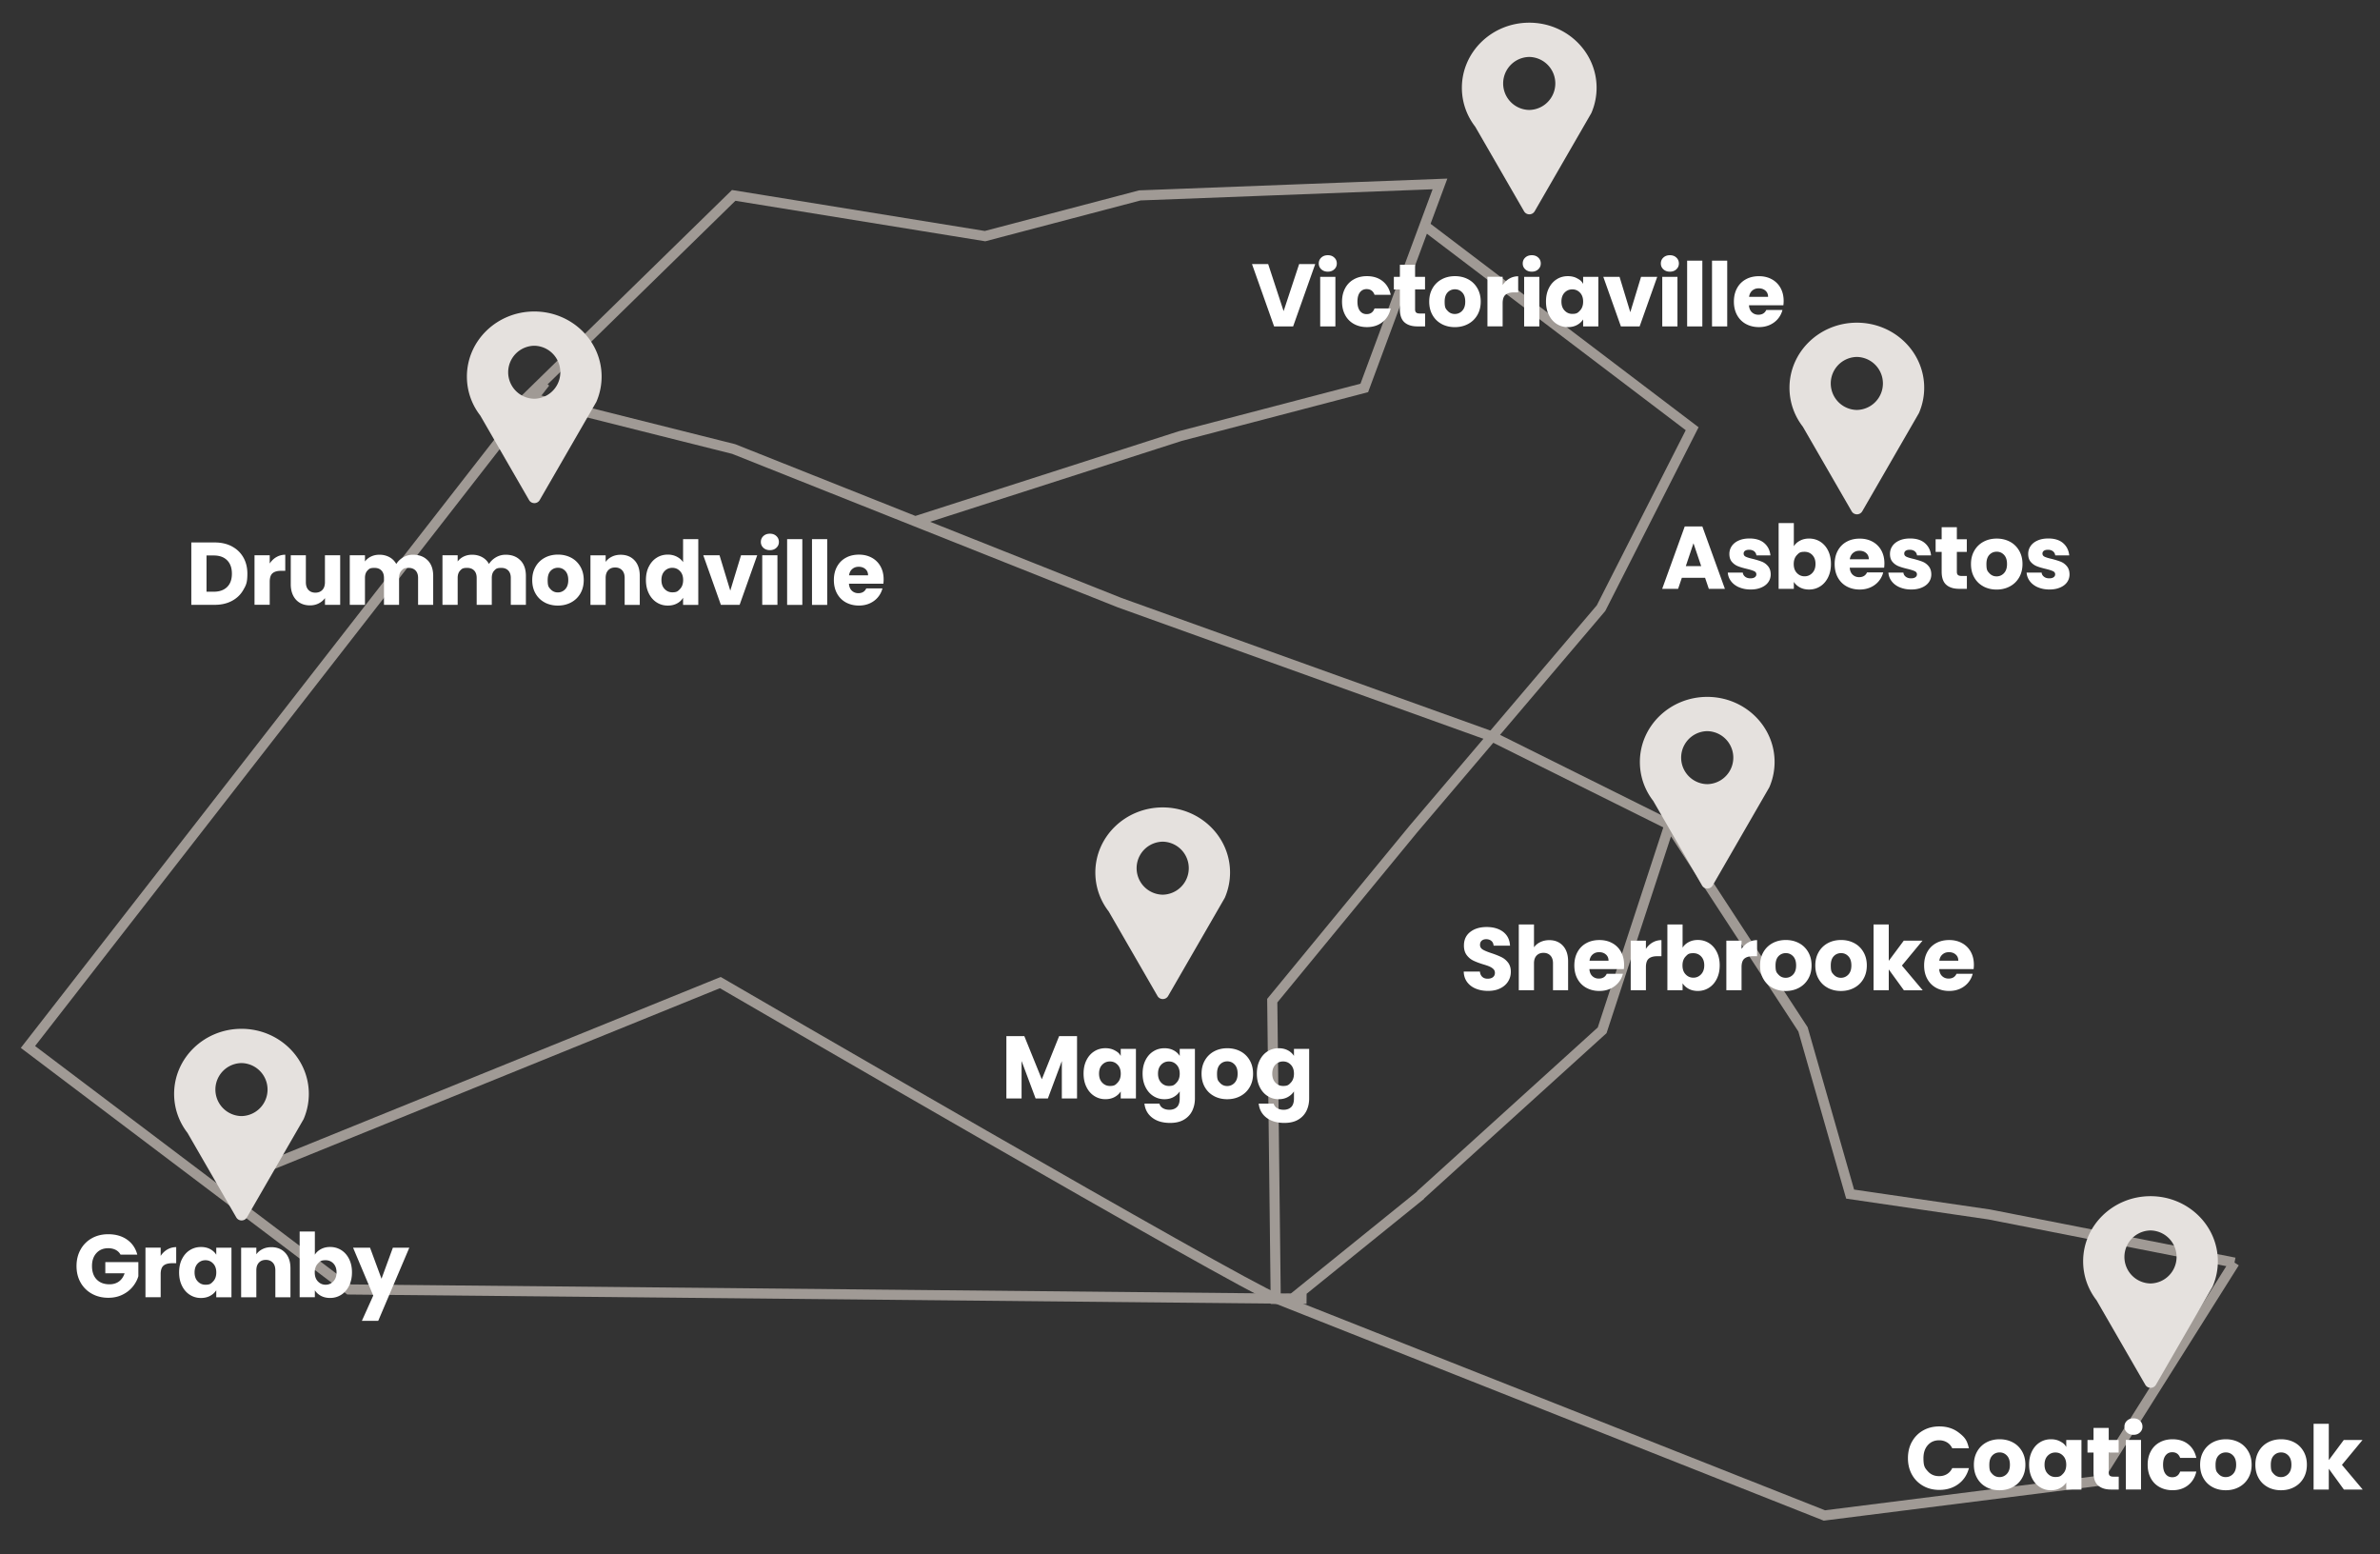
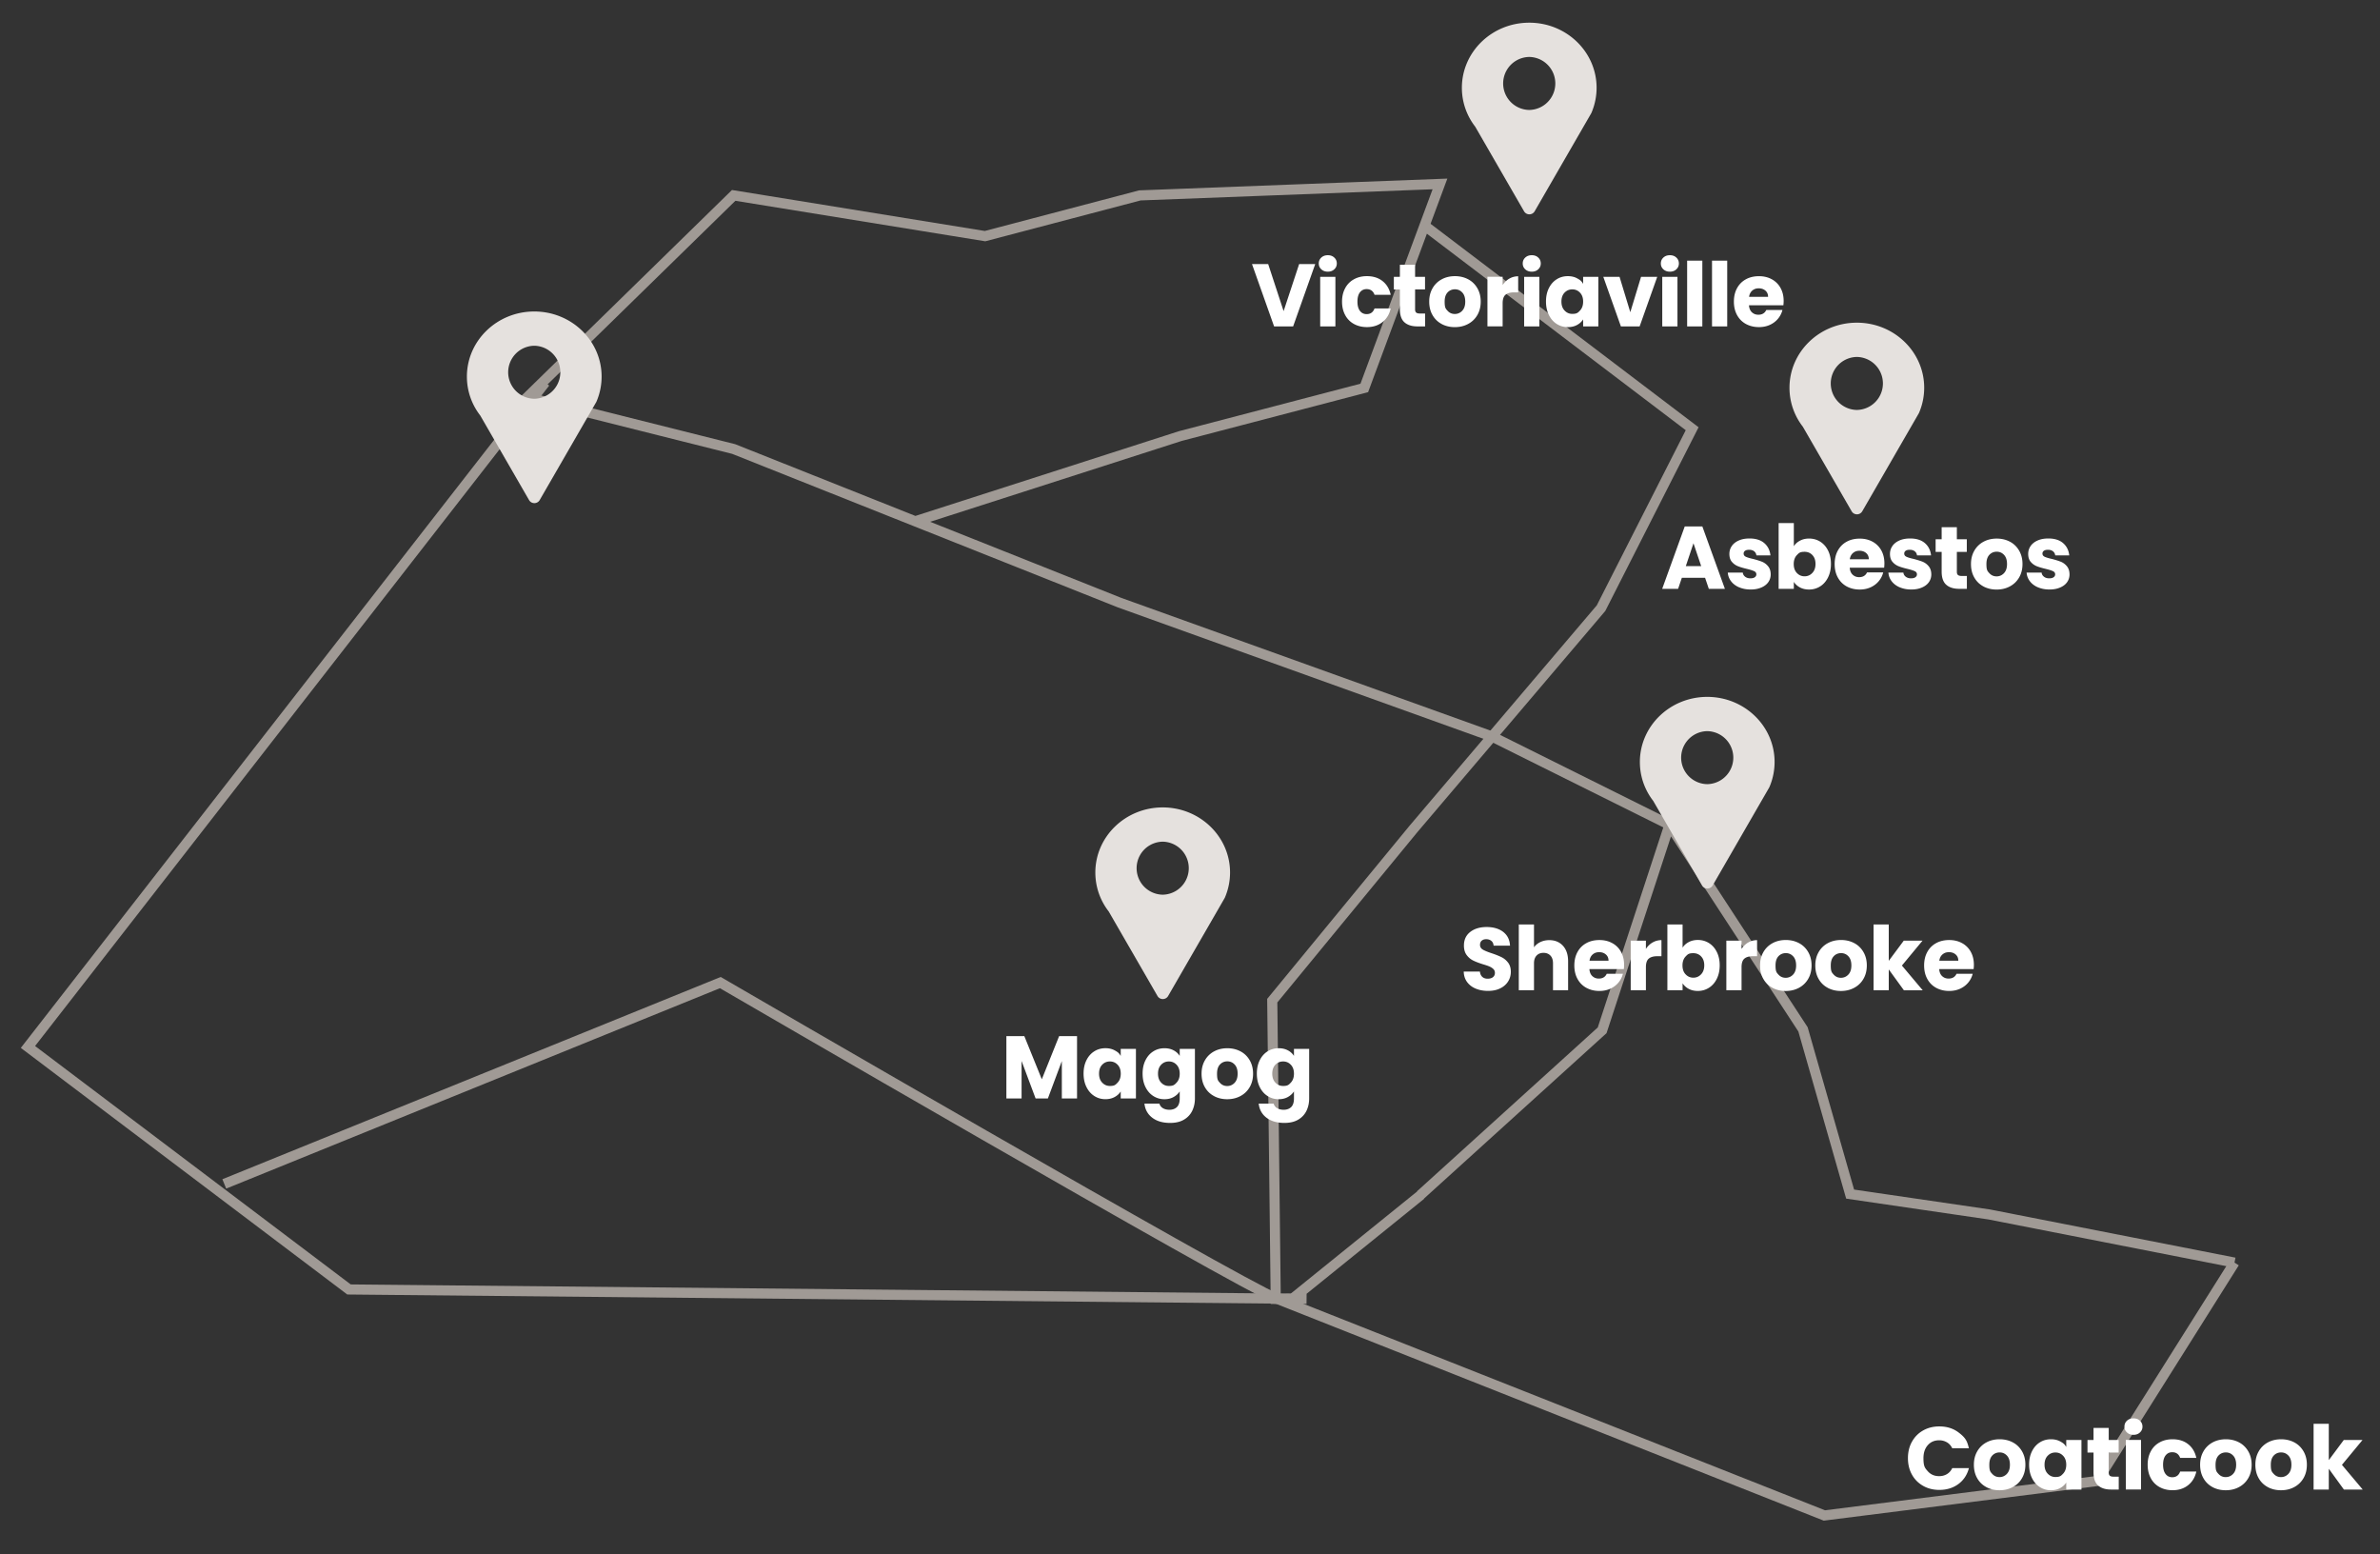
<svg xmlns="http://www.w3.org/2000/svg" id="Isolation_Mode" data-name="Isolation Mode" viewBox="0 0 706 461">
  <rect x="0" y="0" width="706" height="461" fill="#333333" stroke="none" />
  <defs>
    <style>.cls-1{fill:#e5e1de}.cls-2{fill:#fff}.cls-3{fill:none;stroke:#a09a95;stroke-miterlimit:10;stroke-width:3px}</style>
  </defs>
  <path d="m662.84 374.46-72.75-14.28-41.27-6.04-13.98-48.86-39.61-60.66-19.97 60.94-53.92 48.86" class="cls-3" />
  <path d="m421.56 354.33-38.16 30.83-4.97.05-1.03-88.44 41.88-50.92 23.3-27.42 32.35-38.07 27.03-53.21-79.39-60.25" class="cls-3" />
  <path d="m495.23 244.62-52.65-26.19-110.44-39.69-29.8-11.86-84.7-33.71-61.24-15.37 61.24-59.85 74.56 12.08 45.93-12.08 89.02-3.4-22.45 60.5-54.59 14.28-78.55 25.25M662.84 374.46l-40.8 64.78-80.86 10.21-162.44-64.29c-11.32-4.39-165.07-93.75-165.07-93.75L66.53 351.12" class="cls-3" />
  <path d="m387.58 385.21-284.05-2.79L8.29 310.5l153.44-197.07" class="cls-3" />
  <path d="m390.15 78.31-6.56 18.5h-5.64l-6.56-18.5h4.8l4.58 13.96 4.61-13.96zM391.95 79.87c-.5-.46-.75-1.04-.75-1.73s.25-1.29.75-1.75c.5-.47 1.15-.7 1.94-.7s1.41.23 1.91.7c.5.46.75 1.05.75 1.75s-.25 1.26-.75 1.73-1.14.7-1.91.7-1.44-.23-1.94-.7m4.18 2.23v14.7h-4.51V82.1zM399.04 85.45a6.4 6.4 0 0 1 2.61-2.63c1.12-.62 2.39-.92 3.83-.92 1.84 0 3.39.48 4.62 1.45 1.24.97 2.05 2.33 2.44 4.08h-4.8c-.4-1.12-1.19-1.69-2.35-1.69-.83 0-1.48.32-1.98.96-.49.64-.74 1.56-.74 2.75s.25 2.11.74 2.75q.735.96 1.98.96c1.16 0 1.94-.56 2.35-1.69h4.8c-.39 1.72-1.2 3.07-2.45 4.06s-2.78 1.48-4.61 1.48c-1.44 0-2.72-.31-3.83-.92a6.4 6.4 0 0 1-2.61-2.63c-.62-1.14-.94-2.48-.94-4s.31-2.86.94-4ZM422.74 92.98v3.82h-2.29c-1.63 0-2.91-.4-3.82-1.2s-1.37-2.1-1.37-3.91v-5.85h-1.79V82.1h1.79v-3.58h4.51v3.58h2.95v3.74h-2.95v5.9c0 .44.1.76.32.95s.56.29 1.05.29h1.61ZM427.66 96.09a6.66 6.66 0 0 1-2.71-2.63c-.66-1.14-.99-2.48-.99-4s.33-2.84 1-3.99a6.85 6.85 0 0 1 2.74-2.65c1.16-.62 2.46-.92 3.9-.92s2.74.31 3.9.92 2.07 1.5 2.74 2.65 1 2.48 1 3.99-.34 2.84-1.01 3.99-1.6 2.03-2.77 2.65-2.47.92-3.91.92-2.74-.31-3.89-.92Zm6.08-3.92c.61-.63.91-1.54.91-2.71s-.29-2.08-.88-2.71-1.31-.95-2.17-.95-1.61.31-2.19.93q-.87.93-.87 2.73c0 1.8.29 2.08.86 2.71s1.29.95 2.15.95 1.59-.32 2.2-.95ZM447.72 82.64c.79-.46 1.67-.7 2.63-.7v4.77h-1.24c-1.12 0-1.97.24-2.53.72s-.84 1.33-.84 2.54v6.82h-4.51v-14.7h4.51v2.45c.53-.81 1.19-1.44 1.98-1.91ZM452.45 79.87c-.5-.46-.75-1.04-.75-1.73s.25-1.29.75-1.75c.5-.47 1.15-.7 1.94-.7s1.41.23 1.91.7c.5.46.75 1.05.75 1.75s-.25 1.26-.75 1.73-1.14.7-1.91.7-1.44-.23-1.94-.7m4.18 2.23v14.7h-4.51V82.1zM459.46 85.45c.57-1.14 1.35-2.02 2.33-2.63.98-.62 2.08-.92 3.29-.92q1.56 0 2.73.63c1.17.63 1.38.97 1.81 1.66v-2.08h4.51v14.7h-4.51v-2.08c-.44.69-1.05 1.24-1.83 1.66q-1.17.63-2.73.63c-1.19 0-2.28-.31-3.27-.94-.98-.62-1.76-1.51-2.33-2.66s-.86-2.48-.86-3.99.29-2.84.86-3.98m9.22 1.34c-.62-.65-1.38-.97-2.28-.97s-1.66.32-2.28.96-.94 1.52-.94 2.65.31 2.02.94 2.67q.93.99 2.28.99c1.35 0 1.66-.33 2.28-.98s.94-1.54.94-2.66-.31-2.01-.94-2.66M483.61 92.59l3.19-10.49h4.8l-5.22 14.7h-5.56l-5.22-14.7h4.82zM493.42 79.87c-.5-.46-.75-1.04-.75-1.73s.25-1.29.75-1.75c.5-.47 1.15-.7 1.94-.7s1.41.23 1.91.7c.5.46.75 1.05.75 1.75s-.25 1.26-.75 1.73-1.14.7-1.91.7-1.44-.23-1.94-.7m4.18 2.23v14.7h-4.51V82.1zM504.98 77.31v19.5h-4.51v-19.5zM512.36 77.31v19.5h-4.51v-19.5zM529.01 90.53h-10.2c.07.91.36 1.61.88 2.09s1.15.72 1.91.72c1.12 0 1.91-.47 2.35-1.42h4.8c-.25.97-.69 1.84-1.33 2.61s-1.45 1.38-2.41 1.82q-1.455.66-3.24.66c-1.44 0-2.72-.31-3.85-.92-1.12-.61-2-1.49-2.63-2.63s-.95-2.48-.95-4 .31-2.86.94-4c.62-1.14 1.5-2.02 2.62-2.63 1.12-.62 2.42-.92 3.87-.92s2.69.3 3.79.9a6.47 6.47 0 0 1 2.6 2.56c.62 1.11.94 2.4.94 3.87 0 .42-.03.86-.08 1.32Zm-4.53-2.5c0-.77-.26-1.39-.79-1.84-.53-.46-1.19-.68-1.98-.68s-1.39.22-1.91.66-.84 1.06-.96 1.87h5.64Z" class="cls-2" />
  <path d="M453.63 32.61a7.861 7.861 0 0 1 0-15.72 7.861 7.861 0 0 1 0 15.72m0-25.88c-11.04 0-19.98 8.65-19.98 19.31 0 4.33 1.47 8.32 3.96 11.54l14.48 25.08c.7 1.21 2.45 1.21 3.15 0l14.68-25.43 2.13-3.69.27-.66c.83-2.13 1.29-4.43 1.29-6.84 0-10.67-8.95-19.31-19.98-19.31" class="cls-1" />
  <path d="M505.8 171.36h-6.9l-1.11 3.27h-4.72l6.69-18.5h5.22l6.69 18.5h-4.77l-1.11-3.27Zm-1.16-3.47-2.29-6.77-2.27 6.77zM515.87 174.18q-1.5-.66-2.37-1.8c-.58-.76-.9-1.62-.97-2.57h4.45c.05.51.29.92.71 1.24s.94.47 1.55.47c.56 0 1-.11 1.3-.33.31-.22.46-.5.46-.86 0-.42-.22-.73-.66-.94-.44-.2-1.15-.43-2.13-.67-1.05-.25-1.93-.5-2.63-.78-.7-.27-1.31-.7-1.82-1.29s-.76-1.38-.76-2.38c0-.84.23-1.61.7-2.31.47-.69 1.15-1.24 2.06-1.65s1.98-.61 3.23-.61c1.84 0 3.3.46 4.36 1.37s1.67 2.13 1.83 3.64h-4.16c-.07-.51-.29-.91-.67-1.21s-.87-.45-1.49-.45c-.53 0-.93.1-1.21.3s-.42.48-.42.83c0 .42.22.74.67.95q.675.315 2.1.63c1.09.28 1.98.56 2.66.83s1.29.71 1.8 1.32c.52.61.79 1.42.8 2.44q0 1.29-.72 2.31c-.48.68-1.18 1.21-2.08 1.59-.9.39-1.95.58-3.15.58-1.28 0-2.42-.22-3.43-.66ZM533.94 160.35c.79-.42 1.69-.63 2.71-.63 1.21 0 2.31.31 3.29.92.98.62 1.76 1.49 2.33 2.63s.86 2.47.86 3.98-.29 2.84-.86 3.99-1.35 2.04-2.33 2.66-2.08.94-3.29.94c-1.04 0-1.94-.21-2.71-.62s-1.38-.96-1.82-1.65v2.06h-4.51v-19.5h4.51v6.88c.42-.69 1.03-1.24 1.82-1.66m3.68 4.26q-.93-.96-2.31-.96c-1.38 0-1.66.33-2.28.97-.62.65-.94 1.54-.94 2.66s.31 2.01.94 2.66c.62.65 1.38.98 2.28.98s1.66-.33 2.29-.99.95-1.55.95-2.67-.31-2.01-.94-2.65ZM558.9 168.36h-10.2c.07.91.36 1.61.88 2.09s1.15.72 1.91.72c1.12 0 1.91-.47 2.35-1.42h4.8c-.25.97-.69 1.84-1.33 2.61s-1.45 1.38-2.41 1.82q-1.455.66-3.24.66c-1.44 0-2.72-.31-3.85-.92-1.12-.61-2-1.49-2.63-2.63s-.95-2.48-.95-4 .31-2.86.94-4c.62-1.14 1.5-2.02 2.62-2.63 1.12-.62 2.42-.92 3.87-.92s2.69.3 3.79.9a6.47 6.47 0 0 1 2.6 2.56c.62 1.11.94 2.4.94 3.87 0 .42-.03.86-.08 1.32Zm-4.54-2.5c0-.77-.26-1.39-.79-1.84-.53-.46-1.19-.68-1.98-.68s-1.39.22-1.91.66-.84 1.06-.96 1.87h5.64ZM563.51 174.18q-1.5-.66-2.37-1.8c-.58-.76-.9-1.62-.97-2.57h4.45c.05.51.29.92.71 1.24s.94.47 1.55.47c.56 0 1-.11 1.3-.33.31-.22.46-.5.46-.86 0-.42-.22-.73-.66-.94-.44-.2-1.15-.43-2.13-.67-1.05-.25-1.93-.5-2.63-.78-.7-.27-1.31-.7-1.82-1.29s-.76-1.38-.76-2.38c0-.84.23-1.61.7-2.31.47-.69 1.15-1.24 2.06-1.65s1.98-.61 3.23-.61c1.84 0 3.3.46 4.36 1.37s1.67 2.13 1.83 3.64h-4.16c-.07-.51-.29-.91-.67-1.21s-.87-.45-1.49-.45c-.53 0-.93.1-1.21.3s-.42.48-.42.83c0 .42.22.74.67.95q.675.315 2.1.63c1.09.28 1.98.56 2.66.83s1.29.71 1.8 1.32c.52.61.79 1.42.8 2.44q0 1.29-.72 2.31c-.48.68-1.18 1.21-2.08 1.59-.9.39-1.95.58-3.15.58-1.28 0-2.42-.22-3.43-.66ZM583.45 170.81v3.82h-2.29c-1.63 0-2.91-.4-3.82-1.2s-1.37-2.1-1.37-3.91v-5.85h-1.79v-3.74h1.79v-3.58h4.51v3.58h2.95v3.74h-2.95v5.9c0 .44.1.76.32.95s.56.29 1.05.29h1.61ZM588.37 173.92a6.66 6.66 0 0 1-2.71-2.63c-.66-1.14-.99-2.48-.99-4s.33-2.84 1-3.99a6.85 6.85 0 0 1 2.74-2.65c1.16-.62 2.46-.92 3.9-.92s2.74.31 3.9.92 2.07 1.5 2.74 2.65 1 2.48 1 3.99-.34 2.84-1.01 3.99-1.6 2.03-2.77 2.65-2.47.92-3.91.92-2.74-.31-3.89-.92Zm6.08-3.93c.61-.63.91-1.54.91-2.71s-.29-2.08-.88-2.71-1.31-.95-2.17-.95-1.61.31-2.19.93q-.87.93-.87 2.73c0 1.8.29 2.08.86 2.71s1.29.95 2.15.95 1.59-.32 2.2-.95ZM604.51 174.18q-1.5-.66-2.37-1.8c-.58-.76-.9-1.62-.97-2.57h4.45c.05.51.29.92.71 1.24s.94.47 1.55.47c.56 0 1-.11 1.3-.33.31-.22.46-.5.46-.86 0-.42-.22-.73-.66-.94-.44-.2-1.15-.43-2.13-.67-1.05-.25-1.93-.5-2.63-.78-.7-.27-1.31-.7-1.82-1.29s-.76-1.38-.76-2.38c0-.84.23-1.61.7-2.31.47-.69 1.15-1.24 2.06-1.65s1.98-.61 3.23-.61c1.84 0 3.3.46 4.36 1.37s1.67 2.13 1.83 3.64h-4.16c-.07-.51-.29-.91-.67-1.21s-.87-.45-1.49-.45c-.53 0-.93.1-1.21.3s-.42.48-.42.83c0 .42.22.74.67.95q.675.315 2.1.63c1.09.28 1.98.56 2.66.83s1.29.71 1.8 1.32c.52.61.79 1.42.8 2.44q0 1.29-.72 2.31c-.48.68-1.18 1.21-2.08 1.59-.9.39-1.95.58-3.15.58-1.28 0-2.42-.22-3.43-.66Z" class="cls-2" />
  <path d="M550.81 121.58a7.861 7.861 0 0 1 0-15.72 7.861 7.861 0 0 1 0 15.72m0-25.88c-11.04 0-19.98 8.65-19.98 19.31 0 4.33 1.47 8.32 3.96 11.54l14.48 25.08c.7 1.21 2.45 1.21 3.15 0l14.68-25.43 2.13-3.69.27-.66c.83-2.13 1.29-4.43 1.29-6.84 0-10.67-8.95-19.31-19.98-19.31" class="cls-1" />
  <path d="M437.78 293.21c-1.07-.44-1.93-1.09-2.57-1.95s-.98-1.9-1.01-3.11h4.8c.07.68.31 1.21.71 1.57s.93.54 1.58.54 1.19-.15 1.58-.46.58-.73.58-1.28c0-.46-.15-.83-.46-1.13s-.69-.54-1.13-.74-1.08-.41-1.91-.66c-1.19-.37-2.17-.74-2.92-1.11-.76-.37-1.41-.91-1.95-1.63s-.82-1.66-.82-2.82c0-1.72.62-3.07 1.87-4.04s2.87-1.46 4.87-1.46 3.68.49 4.93 1.46c1.25.98 1.91 2.33 2 4.07h-4.87c-.04-.6-.25-1.07-.66-1.41-.4-.34-.92-.51-1.55-.51-.54 0-.98.15-1.32.44-.33.29-.5.71-.5 1.25 0 .6.28 1.06.84 1.4.56.33 1.44.69 2.63 1.08 1.19.4 2.16.79 2.91 1.16s1.39.9 1.94 1.61c.54.7.82 1.61.82 2.71s-.27 2.01-.8 2.87c-.54.86-1.31 1.55-2.33 2.05-1.02.51-2.22.76-3.61.76s-2.56-.22-3.64-.66ZM463.63 280.49c1.02 1.12 1.53 2.65 1.53 4.6v8.59h-4.48v-7.98c0-.98-.25-1.75-.76-2.29s-1.19-.82-2.06-.82-1.55.27-2.06.82c-.51.54-.76 1.31-.76 2.29v7.98h-4.51v-19.5h4.51v6.77c.46-.65 1.08-1.17 1.87-1.55s1.68-.58 2.66-.58c1.69 0 3.04.56 4.06 1.67M481.68 287.41h-10.2c.07.91.36 1.61.88 2.09s1.15.72 1.91.72c1.12 0 1.91-.47 2.35-1.42h4.8c-.25.97-.69 1.84-1.33 2.61s-1.45 1.38-2.41 1.82q-1.455.66-3.24.66c-1.44 0-2.72-.31-3.85-.92-1.12-.61-2-1.49-2.63-2.63s-.95-2.48-.95-4 .31-2.86.94-4c.62-1.14 1.5-2.02 2.62-2.63 1.12-.62 2.42-.92 3.87-.92s2.69.3 3.79.9a6.47 6.47 0 0 1 2.6 2.56c.62 1.11.94 2.4.94 3.87 0 .42-.03.86-.08 1.32Zm-4.53-2.5c0-.77-.26-1.39-.79-1.84-.53-.46-1.19-.68-1.98-.68s-1.39.22-1.91.66-.84 1.06-.96 1.87h5.64ZM490.22 279.52c.79-.46 1.67-.7 2.63-.7v4.77h-1.24c-1.12 0-1.97.24-2.53.72s-.84 1.33-.84 2.54v6.82h-4.51v-14.7h4.51v2.45c.53-.81 1.19-1.44 1.98-1.91ZM500.94 279.4c.79-.42 1.69-.63 2.71-.63 1.21 0 2.31.31 3.29.92.98.62 1.76 1.49 2.33 2.63s.86 2.47.86 3.98-.29 2.84-.86 3.99-1.35 2.04-2.33 2.66-2.08.94-3.29.94c-1.04 0-1.94-.21-2.71-.62s-1.38-.96-1.82-1.65v2.06h-4.51v-19.5h4.51v6.88c.42-.69 1.03-1.24 1.82-1.66m3.68 4.25q-.93-.96-2.31-.96c-1.38 0-1.66.33-2.28.97-.62.65-.94 1.54-.94 2.66s.31 2.01.94 2.66c.62.65 1.38.98 2.28.98s1.66-.33 2.29-.99.95-1.55.95-2.67-.31-2.01-.94-2.65ZM518.59 279.52c.79-.46 1.67-.7 2.63-.7v4.77h-1.24c-1.12 0-1.97.24-2.53.72s-.84 1.33-.84 2.54v6.82h-4.51v-14.7h4.51v2.45c.53-.81 1.19-1.44 1.98-1.91ZM525.8 292.97a6.66 6.66 0 0 1-2.71-2.63c-.66-1.14-.99-2.48-.99-4s.33-2.84 1-3.99a6.85 6.85 0 0 1 2.74-2.65c1.16-.62 2.46-.92 3.9-.92s2.74.31 3.9.92 2.07 1.5 2.74 2.65 1 2.48 1 3.99-.34 2.84-1.01 3.99-1.6 2.03-2.77 2.65-2.47.92-3.91.92-2.74-.31-3.89-.92Zm6.09-3.93c.61-.63.91-1.54.91-2.71s-.29-2.08-.88-2.71-1.31-.95-2.17-.95-1.61.31-2.19.93q-.87.93-.87 2.73c0 1.8.29 2.08.86 2.71s1.29.95 2.15.95 1.59-.32 2.2-.95ZM542.19 292.97a6.66 6.66 0 0 1-2.71-2.63c-.66-1.14-.99-2.48-.99-4s.33-2.84 1-3.99a6.85 6.85 0 0 1 2.74-2.65c1.16-.62 2.46-.92 3.9-.92s2.74.31 3.9.92 2.07 1.5 2.74 2.65 1 2.48 1 3.99-.34 2.84-1.01 3.99-1.6 2.03-2.77 2.65-2.47.92-3.91.92-2.74-.31-3.89-.92Zm6.09-3.93c.61-.63.91-1.54.91-2.71s-.29-2.08-.88-2.71-1.31-.95-2.17-.95-1.61.31-2.19.93q-.87.93-.87 2.73c0 1.8.29 2.08.86 2.71s1.29.95 2.15.95 1.59-.32 2.2-.95ZM564.76 293.68l-4.48-6.17v6.17h-4.51v-19.5h4.51v10.78l4.45-5.98h5.56l-6.11 7.38 6.17 7.33h-5.59ZM585.44 287.41h-10.2c.07.91.36 1.61.88 2.09s1.15.72 1.91.72c1.12 0 1.91-.47 2.35-1.42h4.8c-.25.97-.69 1.84-1.33 2.61s-1.45 1.38-2.41 1.82q-1.455.66-3.24.66c-1.44 0-2.72-.31-3.85-.92-1.12-.61-2-1.49-2.63-2.63s-.95-2.48-.95-4 .31-2.86.94-4c.62-1.14 1.5-2.02 2.62-2.63 1.12-.62 2.42-.92 3.87-.92s2.69.3 3.79.9a6.47 6.47 0 0 1 2.6 2.56c.62 1.11.94 2.4.94 3.87 0 .42-.03.86-.08 1.32Zm-4.53-2.5c0-.77-.26-1.39-.79-1.84-.53-.46-1.19-.68-1.98-.68s-1.39.22-1.91.66-.84 1.06-.96 1.87h5.64Z" class="cls-2" />
  <path d="M506.43 232.56a7.861 7.861 0 0 1 0-15.72 7.861 7.861 0 0 1 0 15.72m0-25.88c-11.04 0-19.98 8.65-19.98 19.31 0 4.33 1.47 8.32 3.96 11.54l14.48 25.08c.7 1.21 2.45 1.21 3.15 0l14.68-25.43 2.13-3.69.27-.66c.83-2.13 1.29-4.43 1.29-6.84 0-10.67-8.95-19.31-19.98-19.31" class="cls-1" />
  <path d="M567.16 427.59a8.47 8.47 0 0 1 3.31-3.35c1.41-.8 3.02-1.2 4.81-1.2q3.3 0 5.64 1.74c2.34 1.74 2.61 2.74 3.14 4.74h-4.95c-.37-.77-.89-1.36-1.57-1.76s-1.45-.61-2.31-.61c-1.39 0-2.51.48-3.37 1.45q-1.29 1.455-1.29 3.87c0 2.415.43 2.91 1.29 3.87.86.97 1.98 1.45 3.37 1.45.86 0 1.63-.2 2.31-.61.68-.4 1.2-.99 1.57-1.77h4.95c-.53 2-1.57 3.58-3.14 4.73s-3.44 1.73-5.64 1.73c-1.79 0-3.4-.4-4.81-1.2s-2.52-1.91-3.31-3.33-1.19-3.05-1.19-4.88.4-3.46 1.19-4.89ZM589.23 441.04a6.66 6.66 0 0 1-2.71-2.63c-.66-1.14-.99-2.48-.99-4s.33-2.84 1-3.99a6.85 6.85 0 0 1 2.74-2.65c1.16-.62 2.46-.92 3.9-.92s2.74.31 3.9.92 2.07 1.5 2.74 2.65 1 2.48 1 3.99-.34 2.84-1.01 3.99-1.6 2.03-2.77 2.65-2.47.92-3.91.92-2.74-.31-3.89-.92Zm6.08-3.92c.61-.63.91-1.54.91-2.71s-.29-2.08-.88-2.71-1.31-.95-2.17-.95-1.61.31-2.19.93q-.87.93-.87 2.73c0 1.8.29 2.08.86 2.71s1.29.95 2.15.95 1.59-.32 2.2-.95ZM602.77 430.4c.57-1.14 1.35-2.02 2.33-2.63.98-.62 2.08-.92 3.29-.92q1.56 0 2.73.63c1.17.63 1.38.97 1.81 1.66v-2.08h4.51v14.7h-4.51v-2.08c-.44.69-1.05 1.24-1.83 1.66q-1.17.63-2.73.63c-1.19 0-2.28-.31-3.27-.94-.98-.62-1.76-1.51-2.33-2.66s-.86-2.48-.86-3.99.29-2.84.86-3.98m9.22 1.34c-.62-.65-1.38-.97-2.28-.97s-1.66.32-2.28.96-.94 1.52-.94 2.65.31 2.02.94 2.67q.93.99 2.28.99c1.35 0 1.66-.33 2.28-.98s.94-1.54.94-2.66-.31-2.01-.94-2.66M628.5 437.94v3.82h-2.29c-1.63 0-2.91-.4-3.82-1.2s-1.37-2.1-1.37-3.91v-5.85h-1.79v-3.74h1.79v-3.58h4.51v3.58h2.95v3.74h-2.95v5.9c0 .44.1.76.32.95s.56.29 1.05.29h1.61ZM630.94 424.83c-.5-.46-.75-1.04-.75-1.73s.25-1.29.75-1.75c.5-.47 1.15-.7 1.94-.7s1.41.23 1.91.7c.5.46.75 1.05.75 1.75s-.25 1.26-.75 1.73-1.14.7-1.91.7-1.44-.23-1.94-.7m4.17 2.22v14.7h-4.51v-14.7zM638.02 430.4a6.4 6.4 0 0 1 2.61-2.63c1.12-.62 2.39-.92 3.83-.92 1.84 0 3.39.48 4.62 1.45 1.24.97 2.05 2.33 2.44 4.08h-4.8c-.4-1.12-1.19-1.69-2.35-1.69-.83 0-1.48.32-1.98.96-.49.64-.74 1.56-.74 2.75s.25 2.11.74 2.75q.735.96 1.98.96c1.16 0 1.94-.56 2.35-1.69h4.8c-.39 1.72-1.2 3.07-2.45 4.06s-2.78 1.48-4.61 1.48c-1.44 0-2.72-.31-3.83-.92a6.4 6.4 0 0 1-2.61-2.63c-.62-1.14-.94-2.48-.94-4s.31-2.86.94-4ZM656.34 441.04a6.66 6.66 0 0 1-2.71-2.63c-.66-1.14-.99-2.48-.99-4s.33-2.84 1-3.99a6.85 6.85 0 0 1 2.74-2.65c1.16-.62 2.46-.92 3.9-.92s2.74.31 3.9.92 2.07 1.5 2.74 2.65 1 2.48 1 3.99-.34 2.84-1.01 3.99-1.6 2.03-2.77 2.65-2.47.92-3.91.92-2.74-.31-3.89-.92Zm6.08-3.92c.61-.63.91-1.54.91-2.71s-.29-2.08-.88-2.71-1.31-.95-2.17-.95-1.61.31-2.19.93q-.87.93-.87 2.73c0 1.8.29 2.08.86 2.71s1.29.95 2.15.95 1.59-.32 2.2-.95ZM672.73 441.04a6.66 6.66 0 0 1-2.71-2.63c-.66-1.14-.99-2.48-.99-4s.33-2.84 1-3.99a6.85 6.85 0 0 1 2.74-2.65c1.16-.62 2.46-.92 3.9-.92s2.74.31 3.9.92 2.07 1.5 2.74 2.65 1 2.48 1 3.99-.34 2.84-1.01 3.99-1.6 2.03-2.77 2.65-2.47.92-3.91.92-2.74-.31-3.89-.92Zm6.08-3.92c.61-.63.91-1.54.91-2.71s-.29-2.08-.88-2.71-1.31-.95-2.17-.95-1.61.31-2.19.93q-.87.93-.87 2.73c0 1.8.29 2.08.86 2.71s1.29.95 2.15.95 1.59-.32 2.2-.95ZM695.29 441.76l-4.48-6.17v6.17h-4.51v-19.5h4.51v10.78l4.45-5.98h5.56l-6.11 7.38 6.17 7.33h-5.59Z" class="cls-2" />
-   <path d="M637.92 380.64a7.861 7.861 0 0 1 0-15.72 7.861 7.861 0 0 1 0 15.72m0-25.88c-11.04 0-19.98 8.65-19.98 19.31 0 4.33 1.47 8.32 3.96 11.54l14.48 25.08c.7 1.21 2.45 1.21 3.15 0l14.68-25.43 2.13-3.69.27-.66c.83-2.13 1.29-4.43 1.29-6.84 0-10.67-8.95-19.31-19.98-19.31M71.63 331a7.861 7.861 0 0 1 0-15.72 7.861 7.861 0 0 1 0 15.72m0-25.88c-11.04 0-19.98 8.65-19.98 19.31 0 4.33 1.47 8.32 3.96 11.54l14.48 25.08c.7 1.21 2.45 1.21 3.15 0l14.68-25.43 2.13-3.69.27-.66c.83-2.13 1.29-4.43 1.29-6.84 0-10.67-8.95-19.31-19.98-19.31" class="cls-1" />
-   <path d="M35.75 372.09c-.33-.62-.81-1.08-1.44-1.41-.62-.32-1.36-.49-2.2-.49-1.46 0-2.63.48-3.5 1.44-.88.96-1.32 2.24-1.32 3.83 0 1.7.46 3.04 1.38 3.99q1.38 1.44 3.81 1.44c1.11 0 2.04-.28 2.81-.84.76-.56 1.32-1.37 1.67-2.42h-5.72v-3.32h9.8v4.19c-.33 1.12-.9 2.17-1.7 3.14s-1.81 1.75-3.04 2.35-2.62.9-4.16.9q-2.745 0-4.89-1.2a8.6 8.6 0 0 1-3.35-3.33c-.8-1.42-1.2-3.05-1.2-4.88s.4-3.46 1.2-4.89a8.6 8.6 0 0 1 3.33-3.35c1.42-.8 3.05-1.2 4.88-1.2 2.21 0 4.08.54 5.6 1.61s2.52 2.56 3.02 4.45h-4.98ZM49.64 370.57c.79-.46 1.67-.7 2.63-.7v4.77h-1.24c-1.12 0-1.97.24-2.53.72s-.84 1.33-.84 2.54v6.82h-4.51v-14.7h4.51v2.45c.53-.81 1.19-1.44 1.98-1.91ZM54 373.38c.57-1.14 1.35-2.02 2.33-2.63s2.08-.92 3.29-.92q1.56 0 2.73.63c.78.42 1.38.97 1.8 1.66v-2.08h4.51v14.7h-4.51v-2.08c-.44.69-1.05 1.24-1.83 1.66q-1.17.63-2.73.63c-1.19 0-2.28-.31-3.27-.94-.98-.62-1.76-1.51-2.33-2.66s-.86-2.48-.86-3.99.29-2.84.86-3.98Zm9.22 1.34c-.62-.65-1.38-.97-2.28-.97s-1.66.32-2.28.96-.94 1.52-.94 2.65.31 2.02.94 2.67q.93.99 2.28.99c1.35 0 1.66-.33 2.28-.98s.94-1.54.94-2.66-.31-2.01-.94-2.66M84.62 371.55c1.03 1.12 1.54 2.65 1.54 4.6v8.59h-4.48v-7.98c0-.98-.25-1.75-.76-2.29s-1.19-.82-2.06-.82-1.55.27-2.06.82c-.51.54-.76 1.31-.76 2.29v7.98h-4.51v-14.7h4.51v1.95c.46-.65 1.07-1.16 1.84-1.54q1.155-.57 2.61-.57c1.72 0 3.1.56 4.12 1.67ZM95.22 370.45c.79-.42 1.69-.63 2.71-.63 1.21 0 2.31.31 3.29.92.98.62 1.76 1.49 2.33 2.63s.86 2.47.86 3.98-.29 2.84-.86 3.99-1.35 2.04-2.33 2.66-2.08.94-3.29.94c-1.04 0-1.94-.21-2.71-.62s-1.38-.96-1.82-1.65v2.06h-4.51v-19.5h4.51v6.88c.42-.69 1.03-1.24 1.82-1.66m3.68 4.26q-.93-.96-2.31-.96c-1.38 0-1.66.33-2.28.97-.62.65-.94 1.54-.94 2.66s.31 2.01.94 2.66c.62.65 1.38.98 2.28.98s1.66-.33 2.29-.99.95-1.55.95-2.67-.31-2.01-.94-2.65ZM121.42 370.03l-9.22 21.69h-4.85l3.37-7.48-5.98-14.2h5.03l3.4 9.2 3.37-9.2h4.87ZM68.79 162.05c1.46.77 2.59 1.86 3.39 3.25q1.2 2.1 1.2 4.83c0 2.73-.4 3.42-1.2 4.82-.8 1.41-1.93 2.49-3.4 3.27s-3.17 1.16-5.1 1.16h-6.93v-18.5h6.93c1.95 0 3.65.39 5.11 1.16Zm-1.42 12.04c.95-.93 1.42-2.25 1.42-3.95s-.47-3.03-1.42-3.98-2.27-1.42-3.98-1.42h-2.13v10.75h2.13c1.7 0 3.03-.47 3.98-1.4M81.99 165.22c.79-.46 1.67-.7 2.63-.7v4.77h-1.24c-1.12 0-1.97.24-2.53.72s-.84 1.33-.84 2.54v6.82H75.5v-14.7h4.51v2.45c.53-.81 1.19-1.44 1.98-1.91ZM100.91 164.68v14.7H96.4v-2c-.46.65-1.08 1.17-1.86 1.57s-1.65.59-2.6.59c-1.12 0-2.12-.25-2.98-.75s-1.53-1.23-2-2.17-.71-2.06-.71-3.35v-8.59h4.48v7.98c0 .98.25 1.75.76 2.29s1.19.82 2.06.82 1.57-.27 2.08-.82c.51-.54.76-1.31.76-2.29v-7.98h4.51ZM126.88 166.18c1.08 1.11 1.62 2.64 1.62 4.61v8.59h-4.48v-7.98c0-.95-.25-1.68-.75-2.2q-.75-.78-2.07-.78c-1.32 0-1.57.26-2.07.78s-.75 1.25-.75 2.2v7.98h-4.48v-7.98c0-.95-.25-1.68-.75-2.2q-.75-.78-2.07-.78c-1.32 0-1.57.26-2.07.78s-.75 1.25-.75 2.2v7.98h-4.51v-14.7h4.51v1.84a4.8 4.8 0 0 1 1.79-1.46c.74-.36 1.57-.54 2.5-.54 1.11 0 2.09.24 2.96.71s1.55 1.15 2.04 2.03c.51-.81 1.2-1.47 2.08-1.98s1.84-.76 2.87-.76c1.83 0 3.28.55 4.36 1.66ZM154.38 166.18c1.08 1.11 1.62 2.64 1.62 4.61v8.59h-4.48v-7.98c0-.95-.25-1.68-.75-2.2q-.75-.78-2.07-.78c-1.32 0-1.57.26-2.07.78s-.75 1.25-.75 2.2v7.98h-4.48v-7.98c0-.95-.25-1.68-.75-2.2q-.75-.78-2.07-.78c-1.32 0-1.57.26-2.07.78s-.75 1.25-.75 2.2v7.98h-4.51v-14.7h4.51v1.84a4.8 4.8 0 0 1 1.79-1.46c.74-.36 1.57-.54 2.5-.54 1.11 0 2.09.24 2.96.71s1.55 1.15 2.04 2.03c.51-.81 1.2-1.47 2.08-1.98s1.84-.76 2.87-.76c1.83 0 3.28.55 4.36 1.66ZM161.58 178.67a6.66 6.66 0 0 1-2.71-2.63c-.66-1.14-.99-2.48-.99-4s.33-2.84 1-3.99a6.85 6.85 0 0 1 2.74-2.65c1.16-.62 2.46-.92 3.9-.92s2.74.31 3.9.92 2.07 1.5 2.74 2.65 1 2.48 1 3.99-.34 2.84-1.01 3.99-1.6 2.03-2.77 2.65-2.47.92-3.91.92-2.74-.31-3.89-.92Zm6.08-3.92c.61-.63.91-1.54.91-2.71s-.29-2.08-.88-2.71-1.31-.95-2.17-.95-1.61.31-2.19.93q-.87.93-.87 2.73c0 1.8.29 2.08.86 2.71s1.29.95 2.15.95 1.59-.32 2.2-.95ZM188.24 166.2c1.03 1.12 1.54 2.65 1.54 4.6v8.59h-4.48v-7.98c0-.98-.25-1.75-.76-2.29s-1.19-.82-2.06-.82-1.55.27-2.06.82c-.51.54-.76 1.31-.76 2.29v7.98h-4.51v-14.7h4.51v1.95c.46-.65 1.07-1.16 1.84-1.54q1.155-.57 2.61-.57c1.72 0 3.1.56 4.12 1.67ZM192.48 168.03c.57-1.14 1.35-2.02 2.33-2.63.98-.62 2.08-.92 3.29-.92.97 0 1.85.2 2.65.61s1.43.95 1.88 1.63v-6.83h4.51v19.5h-4.51v-2.11c-.42.7-1.02 1.27-1.81 1.69q-1.17.63-2.73.63c-1.21 0-2.31-.31-3.29-.94-.98-.62-1.76-1.51-2.33-2.66s-.86-2.48-.86-3.99.29-2.84.86-3.98Zm9.23 1.34c-.62-.65-1.38-.97-2.28-.97s-1.66.32-2.28.96-.94 1.52-.94 2.65.31 2.02.94 2.67q.93.99 2.28.99c1.35 0 1.66-.33 2.28-.98s.94-1.54.94-2.66-.31-2.01-.94-2.66M216.63 175.17l3.19-10.49h4.8l-5.22 14.7h-5.56l-5.22-14.7h4.82zM226.45 162.46c-.5-.46-.75-1.04-.75-1.73s.25-1.29.75-1.75c.5-.47 1.15-.7 1.94-.7s1.41.23 1.91.7c.5.46.75 1.05.75 1.75s-.25 1.26-.75 1.73-1.14.7-1.91.7-1.44-.23-1.94-.7m4.17 2.22v14.7h-4.51v-14.7zM238 159.89v19.5h-4.51v-19.5zM245.38 159.89v19.5h-4.51v-19.5zM262.03 173.11h-10.2c.07.91.36 1.61.88 2.09s1.15.72 1.91.72c1.12 0 1.91-.47 2.35-1.42h4.8c-.25.97-.69 1.84-1.33 2.61s-1.45 1.38-2.41 1.82q-1.455.66-3.24.66c-1.44 0-2.72-.31-3.85-.92-1.12-.61-2-1.49-2.63-2.63s-.95-2.48-.95-4 .31-2.86.94-4c.62-1.14 1.5-2.02 2.62-2.63 1.12-.62 2.42-.92 3.87-.92s2.69.3 3.79.9a6.47 6.47 0 0 1 2.6 2.56c.62 1.11.94 2.4.94 3.87 0 .42-.03.86-.08 1.32Zm-4.53-2.5c0-.77-.26-1.39-.79-1.84-.53-.46-1.19-.68-1.98-.68s-1.39.22-1.91.66-.84 1.06-.96 1.87h5.64Z" class="cls-2" />
  <path d="M158.48 118.26a7.861 7.861 0 0 1 0-15.72 7.861 7.861 0 0 1 0 15.72m0-25.88c-11.04 0-19.98 8.65-19.98 19.31 0 4.33 1.47 8.32 3.96 11.54l14.48 25.08c.7 1.21 2.45 1.21 3.15 0l14.68-25.43 2.13-3.69.27-.66c.83-2.13 1.29-4.43 1.29-6.84 0-10.67-8.95-19.31-19.98-19.31" class="cls-1" />
  <path d="M319.49 307.28v18.5h-4.51v-11.09l-4.14 11.09h-3.64l-4.16-11.12v11.12h-4.51v-18.5h5.32l5.19 12.81 5.14-12.81h5.3ZM322.29 314.42c.57-1.14 1.35-2.02 2.33-2.63.98-.62 2.08-.92 3.29-.92q1.56 0 2.73.63c1.17.63 1.38.97 1.81 1.66v-2.08h4.51v14.7h-4.51v-2.08c-.44.69-1.05 1.24-1.83 1.66q-1.17.63-2.73.63c-1.19 0-2.28-.31-3.27-.94-.98-.62-1.76-1.51-2.33-2.66s-.86-2.48-.86-3.99.29-2.84.86-3.98m9.23 1.35c-.62-.65-1.38-.97-2.28-.97s-1.66.32-2.28.96-.94 1.52-.94 2.65.31 2.02.94 2.67q.93.99 2.28.99c1.35 0 1.66-.33 2.28-.98s.94-1.54.94-2.66-.31-2.01-.94-2.66M348.14 311.5c.78.42 1.38.97 1.81 1.66v-2.08h4.51v14.68c0 1.35-.27 2.58-.8 3.68-.54 1.1-1.35 1.97-2.45 2.62s-2.46.97-4.1.97c-2.18 0-3.94-.51-5.3-1.54-1.35-1.03-2.13-2.42-2.32-4.18h4.45c.14.56.47 1 1 1.33.53.32 1.18.49 1.95.49.93 0 1.67-.27 2.23-.8.55-.54.83-1.39.83-2.57v-2.08c-.44.69-1.05 1.24-1.82 1.67s-1.68.65-2.71.65c-1.21 0-2.31-.31-3.29-.94-.98-.62-1.76-1.51-2.33-2.66s-.86-2.48-.86-3.99.29-2.84.86-3.98 1.35-2.02 2.33-2.63c.98-.62 2.08-.92 3.29-.92q1.56 0 2.73.63Zm.87 4.27c-.62-.65-1.38-.97-2.28-.97s-1.66.32-2.28.96-.94 1.52-.94 2.65.31 2.02.94 2.67q.93.99 2.28.99c1.35 0 1.66-.33 2.28-.98s.94-1.54.94-2.66-.31-2.01-.94-2.66M360.13 325.07a6.66 6.66 0 0 1-2.71-2.63c-.66-1.14-.99-2.48-.99-4s.33-2.84 1-3.99a6.85 6.85 0 0 1 2.74-2.65c1.16-.62 2.46-.92 3.9-.92s2.74.31 3.9.92 2.07 1.5 2.74 2.65 1 2.48 1 3.99-.34 2.84-1.01 3.99-1.6 2.03-2.77 2.65-2.47.92-3.91.92-2.74-.31-3.89-.92Zm6.09-3.93c.61-.63.91-1.54.91-2.71s-.29-2.08-.88-2.71-1.31-.95-2.17-.95-1.61.31-2.19.93q-.87.93-.87 2.73c0 1.8.29 2.08.86 2.71s1.29.95 2.15.95 1.59-.32 2.2-.95ZM382.03 311.5c.78.42 1.38.97 1.81 1.66v-2.08h4.51v14.68c0 1.35-.27 2.58-.8 3.68-.54 1.1-1.35 1.97-2.45 2.62s-2.46.97-4.1.97c-2.18 0-3.94-.51-5.3-1.54-1.35-1.03-2.13-2.42-2.32-4.18h4.45c.14.56.47 1 1 1.33.53.32 1.18.49 1.95.49.93 0 1.67-.27 2.23-.8.55-.54.83-1.39.83-2.57v-2.08c-.44.69-1.05 1.24-1.82 1.67s-1.68.65-2.71.65c-1.21 0-2.31-.31-3.29-.94-.98-.62-1.76-1.51-2.33-2.66s-.86-2.48-.86-3.99.29-2.84.86-3.98 1.35-2.02 2.33-2.63c.98-.62 2.08-.92 3.29-.92q1.56 0 2.73.63Zm.87 4.27c-.62-.65-1.38-.97-2.28-.97s-1.66.32-2.28.96-.94 1.52-.94 2.65.31 2.02.94 2.67q.93.99 2.28.99c1.35 0 1.66-.33 2.28-.98s.94-1.54.94-2.66-.31-2.01-.94-2.66" class="cls-2" />
  <path d="M344.9 265.34a7.861 7.861 0 0 1 0-15.72 7.861 7.861 0 0 1 0 15.72m0-25.88c-11.04 0-19.98 8.65-19.98 19.31 0 4.33 1.47 8.32 3.96 11.54l14.48 25.08c.7 1.21 2.45 1.21 3.15 0l14.68-25.43 2.13-3.69.27-.66c.83-2.13 1.29-4.43 1.29-6.84 0-10.67-8.95-19.31-19.98-19.31" class="cls-1" />
</svg>